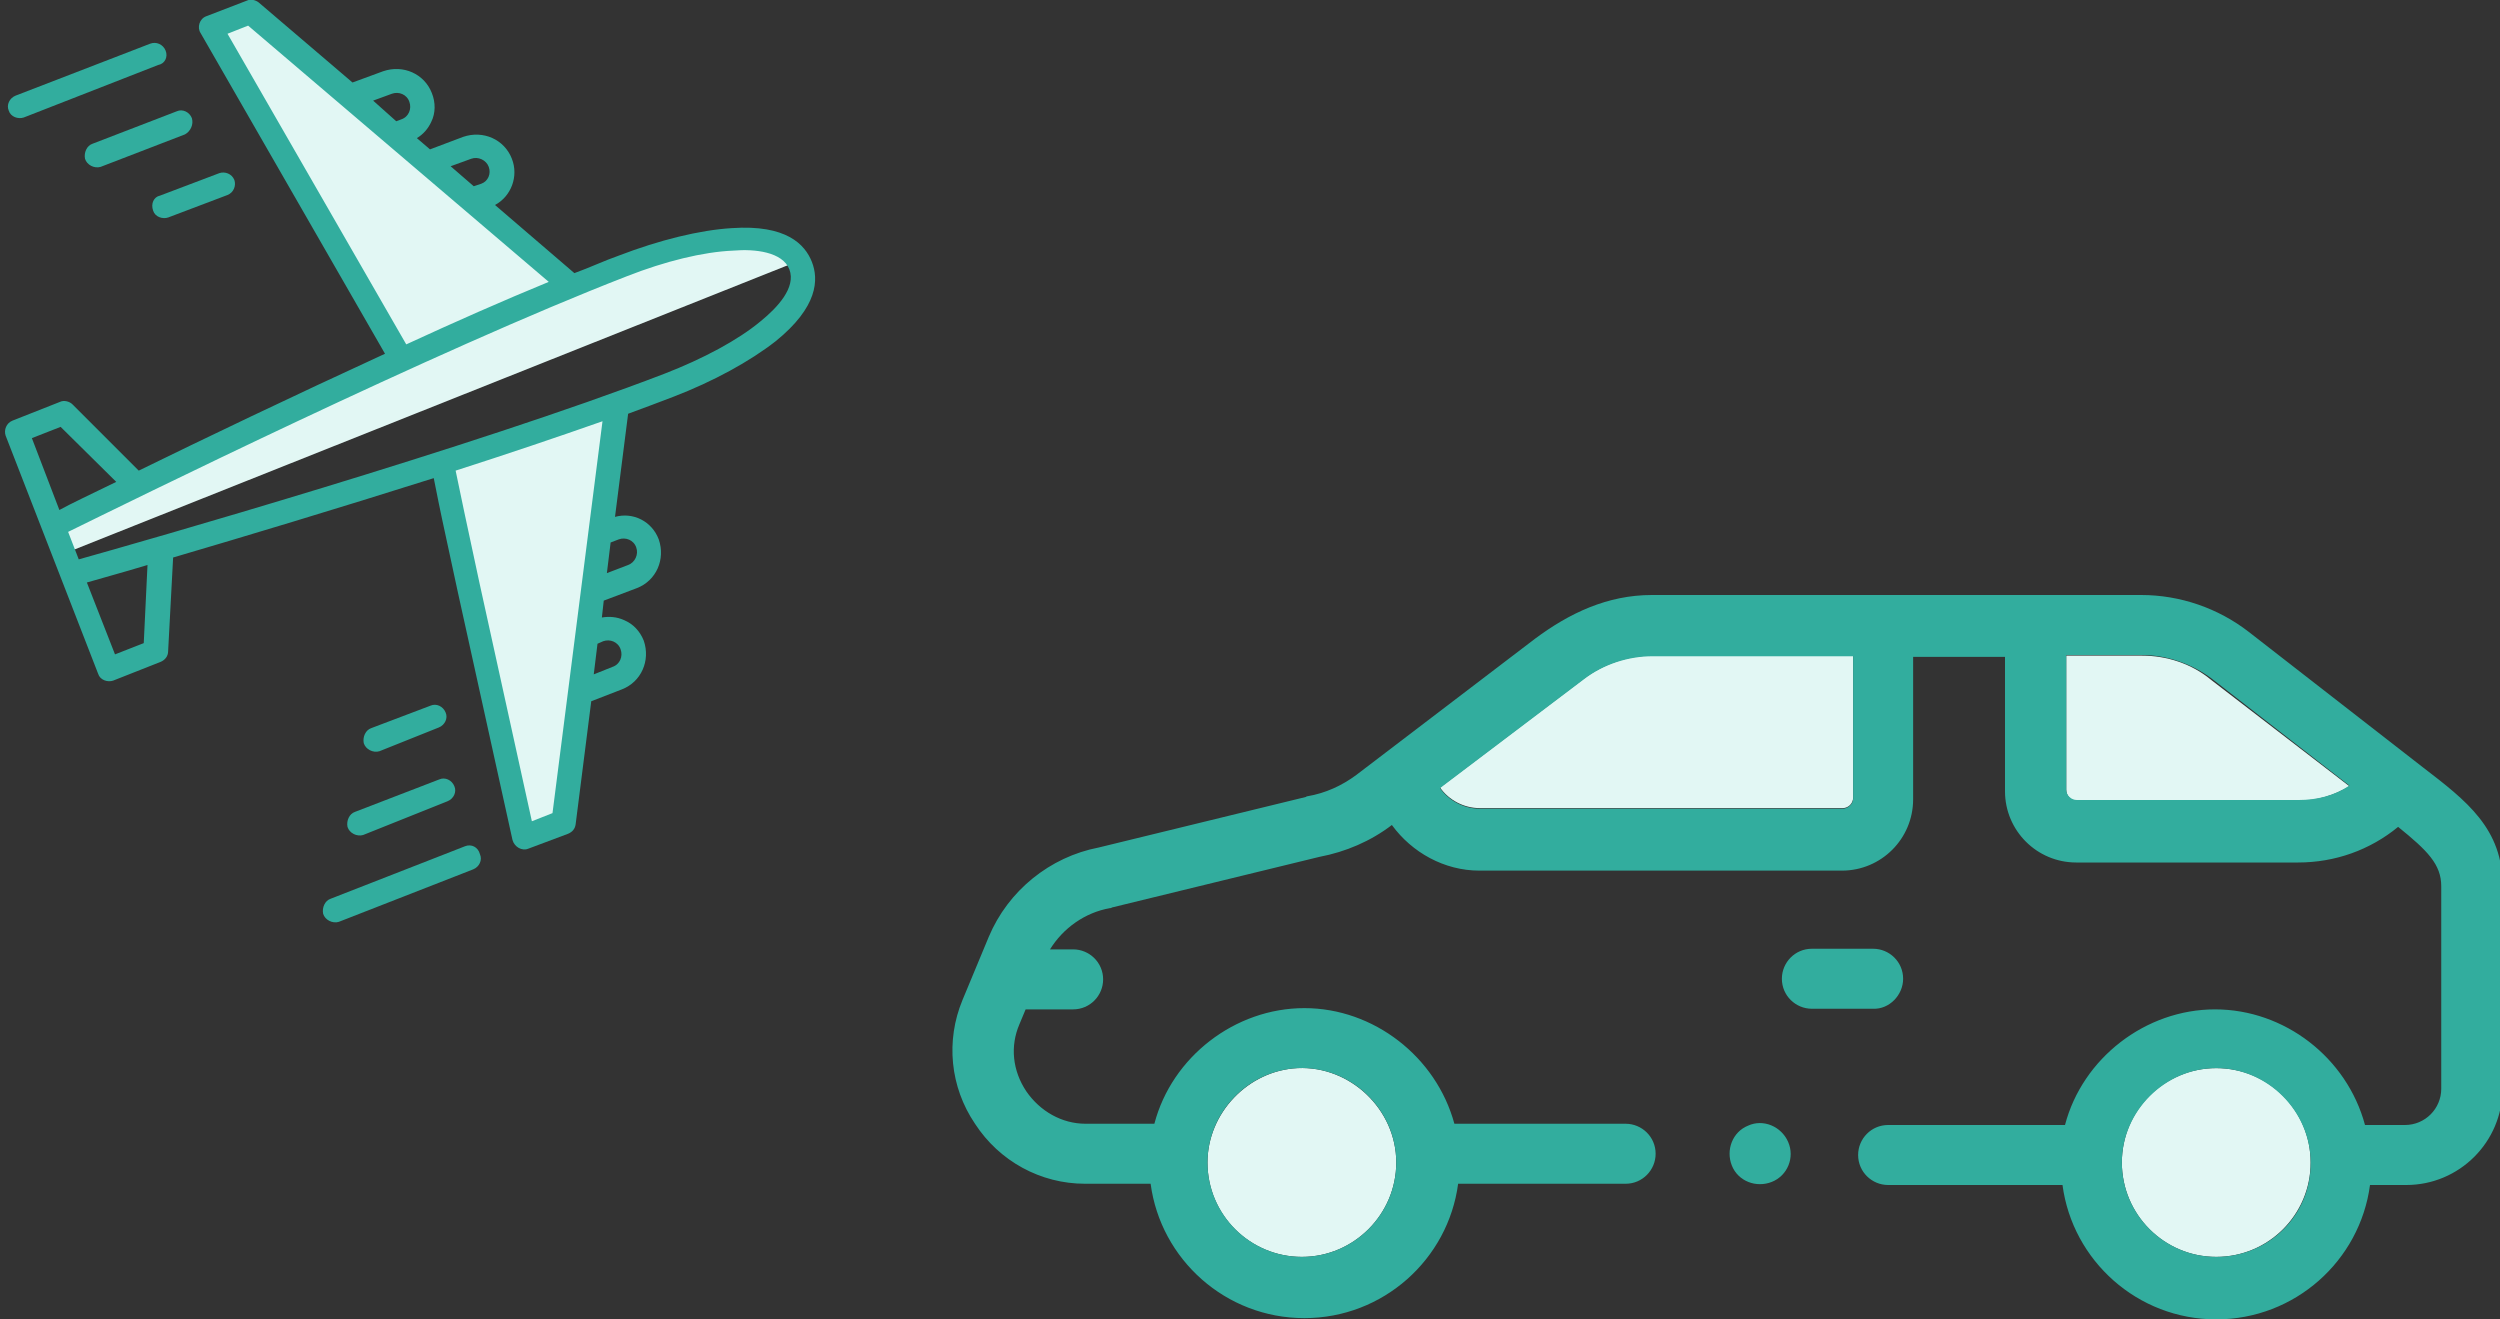
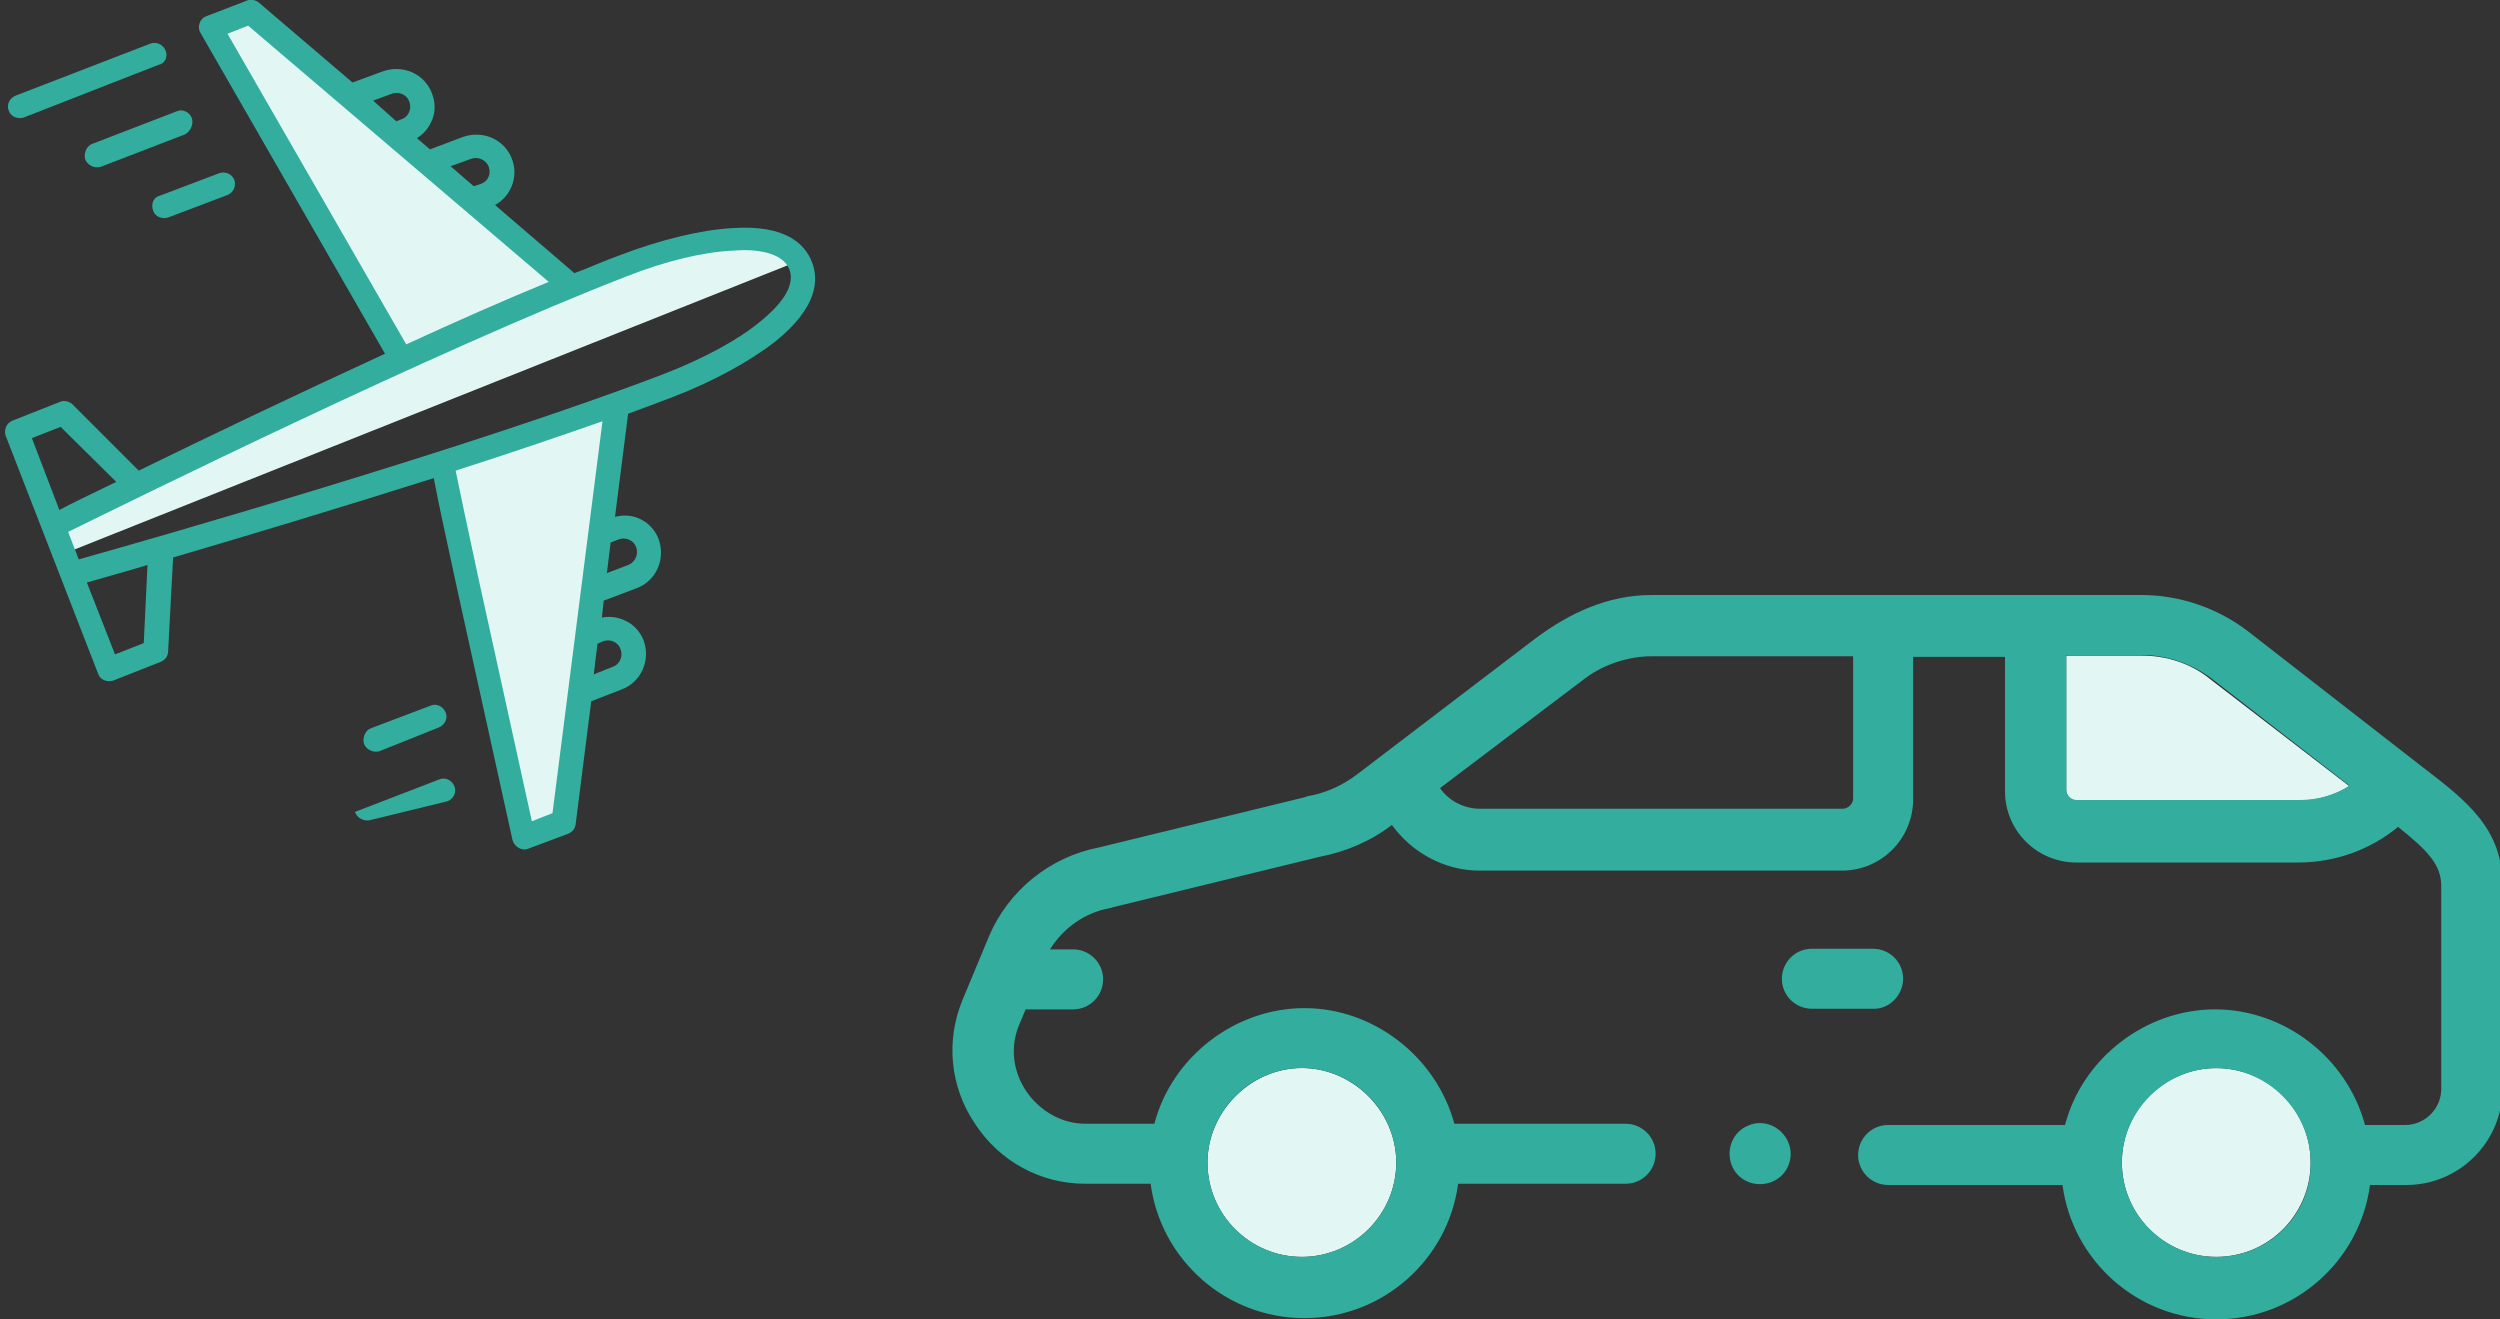
<svg xmlns="http://www.w3.org/2000/svg" version="1.1" id="レイヤー_2_00000019642442490946825750000014439935785209131671_" x="0px" y="0px" viewBox="0 0 400 211.1" style="enable-background:new 0 0 400 211.1;" xml:space="preserve">
  <rect x="0" y="0" width="400" height="211.1" fill="#333333" stroke="none" />
  <style type="text/css">
	.st0{fill:#E2F7F4;}
	.st1{fill:#32AD9E;}
</style>
  <g id="レイヤー_2_1_">
    <g>
-       <path class="st0" d="M296.5,104.9h-32.1c-3.9,0-7.8,1.3-11,3.7l-23,17.4c1.4,2,3.8,3.3,6.4,3.3h58c0.9,0,1.7-0.7,1.7-1.7l0,0    V104.9z" />
      <path class="st0" d="M208.3,201.1c8.3,0,15.1-6.8,15.1-15.1c0-8.5-7.4-15.5-15.8-15.1c-7.9,0.4-14.4,7.2-14.4,15.1    C193.2,194.4,200,201.1,208.3,201.1z" />
      <path class="st0" d="M342.7,104.9h-12.1v21.5c0,0.9,0.7,1.7,1.7,1.7l0,0h35.5c2.9,0,5.6-0.8,8.1-2.3l-22.1-17    C350.7,106.2,346.7,104.9,342.7,104.9z" />
      <circle class="st0" cx="354.6" cy="186" r="15.1" />
      <path class="st1" d="M387.7,122.8c-0.4-0.3-27.9-21.7-27.9-21.7c-4.9-3.8-11-5.9-17.2-5.9h-78.3c-7.1,0-13.2,2.9-18.7,7L217,124    c-2.3,1.7-4.9,2.9-7.8,3.4c-0.1,0-0.2,0-0.2,0.1l-33.2,8.1c-7.8,1.5-14.5,6.9-17.6,14.3L154,160c-2.7,6.5-2,13.9,2,19.8    c3.9,6,10.5,9.6,17.6,9.6h10.5c1.6,12.1,12,21.5,24.6,21.5s23-9.4,24.6-21.5h26.8c2.7,0,4.8-2.2,4.8-4.8c0-2.7-2.2-4.8-4.8-4.8    h-27.4c-2.9-10.7-12.9-18.5-24-18.5s-21.2,7.8-24,18.5h-11c-3.8,0-7.3-2-9.5-5.2c-2.2-3.3-2.6-7.2-1.1-10.7l1-2.4h7.6    c2.7,0,4.8-2.2,4.8-4.8c0-2.7-2.2-4.8-4.8-4.8H168c2.1-3.4,5.6-5.9,9.6-6.6c0.1,0,0.2,0,0.3-0.1l33.2-8.1    c4.2-0.8,8.2-2.5,11.6-5.1c3.2,4.4,8.4,7.3,14,7.3h58c6.3,0,11.4-5.1,11.4-11.4v-22.8h14.7v21.5c0,6.3,5.1,11.4,11.4,11.4h35.5    c5.9,0,11.5-2,16-5.7c4.7,3.8,6.9,6,6.9,9.5v32.4c0,3.2-2.6,5.8-5.8,5.8h-6.4c-2.9-10.8-12.9-18.5-24-18.5s-21.2,7.8-24,18.5    h-28.3c-2.7,0-4.8,2.2-4.8,4.8c0,2.7,2.2,4.8,4.8,4.8H330c1.6,12.1,12,21.5,24.6,21.5s23-9.4,24.6-21.5h5.8    c8.5,0,15.4-6.9,15.4-15.4v-32.4C400.5,132.6,394.6,128.1,387.7,122.8z M207.6,170.9c8.5-0.4,15.8,6.6,15.8,15.1    c0,8.3-6.8,15.1-15.1,15.1s-15.1-6.8-15.1-15.1C193.2,178.1,199.6,171.3,207.6,170.9z M294.8,129.4h-58c-2.6,0-5-1.3-6.4-3.3    l23-17.4c3.1-2.4,7.1-3.7,11-3.7h32.1v22.8l0,0C296.5,128.6,295.7,129.4,294.8,129.4z M367.8,128h-35.5l0,0    c-0.9,0-1.7-0.7-1.7-1.7v-21.5h12.1c4,0,8,1.4,11.2,3.8l22,17.1C373.5,127.3,370.7,128,367.8,128z M354.6,201.1    c-8.3,0-15.1-6.8-15.1-15.1c0-8.2,6.9-15.1,15.1-15.1s15.1,6.9,15.1,15.1C369.8,194.4,363,201.1,354.6,201.1z" />
      <path class="st1" d="M304.5,156.6c0-2.7-2.2-4.8-4.8-4.8h-9.8c-2.7,0-4.8,2.2-4.8,4.8c0,2.7,2.2,4.8,4.8,4.8h9.8    C302.3,161.5,304.5,159.2,304.5,156.6z" />
      <path class="st1" d="M279.7,180.1c-2.5,1-3.6,3.9-2.6,6.4s3.9,3.6,6.4,2.6s3.7-3.9,2.6-6.4C285,180.2,282.1,179,279.7,180.1z" />
    </g>
    <g>
      <path class="st0" d="M125.9,40.1c0,0-9.5-5.8-44.1,10.3S9.4,84.1,9.4,84.1l0.8,4.5l117.2-46.7L125.9,40.1z" />
      <polygon class="st0" points="71.4,75.2 84.1,132.5 90,130.6 98.3,64.7   " />
      <polygon class="st0" points="64,56.9 34.7,5.1 40.3,2.9 91.2,45.1   " />
      <path class="st1" d="M94.6,112.2l4.9-1.9c3.1-1.2,4.6-4.6,3.5-7.8c-0.6-1.5-1.7-2.7-3.2-3.3c-1.1-0.5-2.3-0.6-3.5-0.4l0.3-2.7    l5.3-2c3.1-1.2,4.6-4.6,3.5-7.8c-1.1-2.9-4.1-4.4-7-3.6l2.1-16.5c2.4-0.9,4.9-1.8,7.2-2.7c6.5-2.5,12.3-5.7,16.4-8.9    c6.8-5.5,6.9-9.9,5.8-12.7s-4.1-6-12.8-5.4c-5.1,0.3-11.6,1.9-18.1,4.4c-2.3,0.8-4.6,1.9-7.1,2.8L79.2,32.8    c2.6-1.4,3.8-4.6,2.7-7.4c-1.2-3.1-4.6-4.6-7.8-3.5l-5.3,2l-2.1-1.8c1-0.6,1.8-1.5,2.3-2.6c0.7-1.4,0.7-3.1,0.1-4.6    c-1.2-3.1-4.6-4.6-7.8-3.5l-4.9,1.8l-15-12.8c-0.5-0.4-1.3-0.6-1.9-0.3L33,2.6c-1.1,0.4-1.5,1.8-0.9,2.7l29.5,51.3    c-14.8,6.8-29.2,13.7-39.4,18.7L11.6,64.7c-0.5-0.5-1.4-0.7-2-0.4l-7.6,3c-1,0.4-1.4,1.5-1.1,2.4l14.8,38.1c0.3,1,1.5,1.4,2.4,1.1    l7.6-3c0.7-0.3,1.2-0.9,1.2-1.7l0.8-15c10.9-3.2,26.2-7.8,41.7-12.7l0.8,4l0.5,2.4l2.5,11.6l8.8,39.9c0.3,1.1,1.5,1.8,2.5,1.4    l6.4-2.4c0.7-0.3,1.1-0.8,1.2-1.5L94.6,112.2z M96.5,102.6c1.1-0.4,2.4,0.1,2.8,1.3c0.4,1.1-0.1,2.4-1.3,2.8l-3,1.2l0.6-4.9    L96.5,102.6z M99,86.3c1.1-0.4,2.4,0.1,2.8,1.3c0.4,1.1-0.2,2.4-1.3,2.8l-3.4,1.3l0.6-4.9L99,86.3z M75.4,25.4    c1.1-0.4,2.4,0.2,2.8,1.3S78.1,29,77,29.4l-1.2,0.4l-3.7-3.2L75.4,25.4z M62.7,15c1.1-0.4,2.4,0.1,2.8,1.3    c0.4,1.1-0.1,2.4-1.3,2.8l-0.8,0.3l-3.7-3.3L62.7,15z M36.4,5.4l3.3-1.3l48.1,41c-7.3,3-15,6.4-22.8,10L36.4,5.4z M5.1,70.1    l4.6-1.8l8.9,8.8c-4.1,2-7.3,3.5-9.1,4.5L5.1,70.1z M23,102.9l-4.6,1.8l-4.5-11.5c2-0.6,5.4-1.5,9.7-2.8L23,102.9z M12.6,89.5    l-1.7-4.4c9.4-4.6,58.7-29,89.4-40.9c6.1-2.4,12.2-3.9,17-4.1c3.5-0.3,7.9,0.2,9,3c1.1,2.9-1.9,6.1-4.6,8.3c-3.6,3-9.2,6-15.4,8.4    C75.6,71.6,22.6,86.7,12.6,89.5z M85.1,131.4l-8.4-38.2L74.3,82l-1.4-6.7C81,72.7,89,70,96.4,67.4l-8,62.7L85.1,131.4z" />
-       <path class="st1" d="M74.4,135.4l-21.5,8.4c-0.9,0.3-1.4,1.4-1.2,2.4c0.3,1,1.5,1.6,2.5,1.3l21.5-8.4c1-0.4,1.5-1.5,1.1-2.4    C76.5,135.5,75.4,135,74.4,135.4z" />
-       <path class="st1" d="M71.6,128.2c1-0.4,1.5-1.5,1.1-2.4c-0.4-1-1.5-1.5-2.4-1.1l-13.5,5.2c-0.9,0.3-1.4,1.4-1.2,2.4    c0.3,1,1.5,1.6,2.5,1.3L71.6,128.2z" />
+       <path class="st1" d="M71.6,128.2c1-0.4,1.5-1.5,1.1-2.4c-0.4-1-1.5-1.5-2.4-1.1l-13.5,5.2c0.3,1,1.5,1.6,2.5,1.3L71.6,128.2z" />
      <path class="st1" d="M70.2,116.4c1-0.4,1.5-1.5,1.1-2.4c-0.4-1-1.5-1.5-2.4-1.1l-9.5,3.6c-0.9,0.3-1.4,1.4-1.2,2.4    c0.3,1,1.5,1.6,2.5,1.3L70.2,116.4z" />
      <path class="st1" d="M26.5,8.1C26.1,7.1,25,6.6,24,7L2.5,15.3c-1,0.4-1.5,1.5-1.1,2.4c0.3,1,1.5,1.4,2.4,1.1l21.5-8.4    C26.4,10.2,26.9,9.1,26.5,8.1z" />
      <path class="st1" d="M30.7,18.9c-0.4-1-1.5-1.5-2.4-1.1L14.8,23c-0.9,0.3-1.4,1.4-1.2,2.4c0.3,1,1.5,1.6,2.5,1.3l13.5-5.2    C30.5,21,31,19.9,30.7,18.9z" />
      <path class="st1" d="M24.5,33.7c0.3,1,1.5,1.4,2.4,1.1l9.5-3.6c1-0.4,1.4-1.5,1.1-2.4c-0.4-1-1.5-1.4-2.4-1.1l-9.5,3.6    C24.6,31.5,24.1,32.6,24.5,33.7z" />
    </g>
  </g>
</svg>